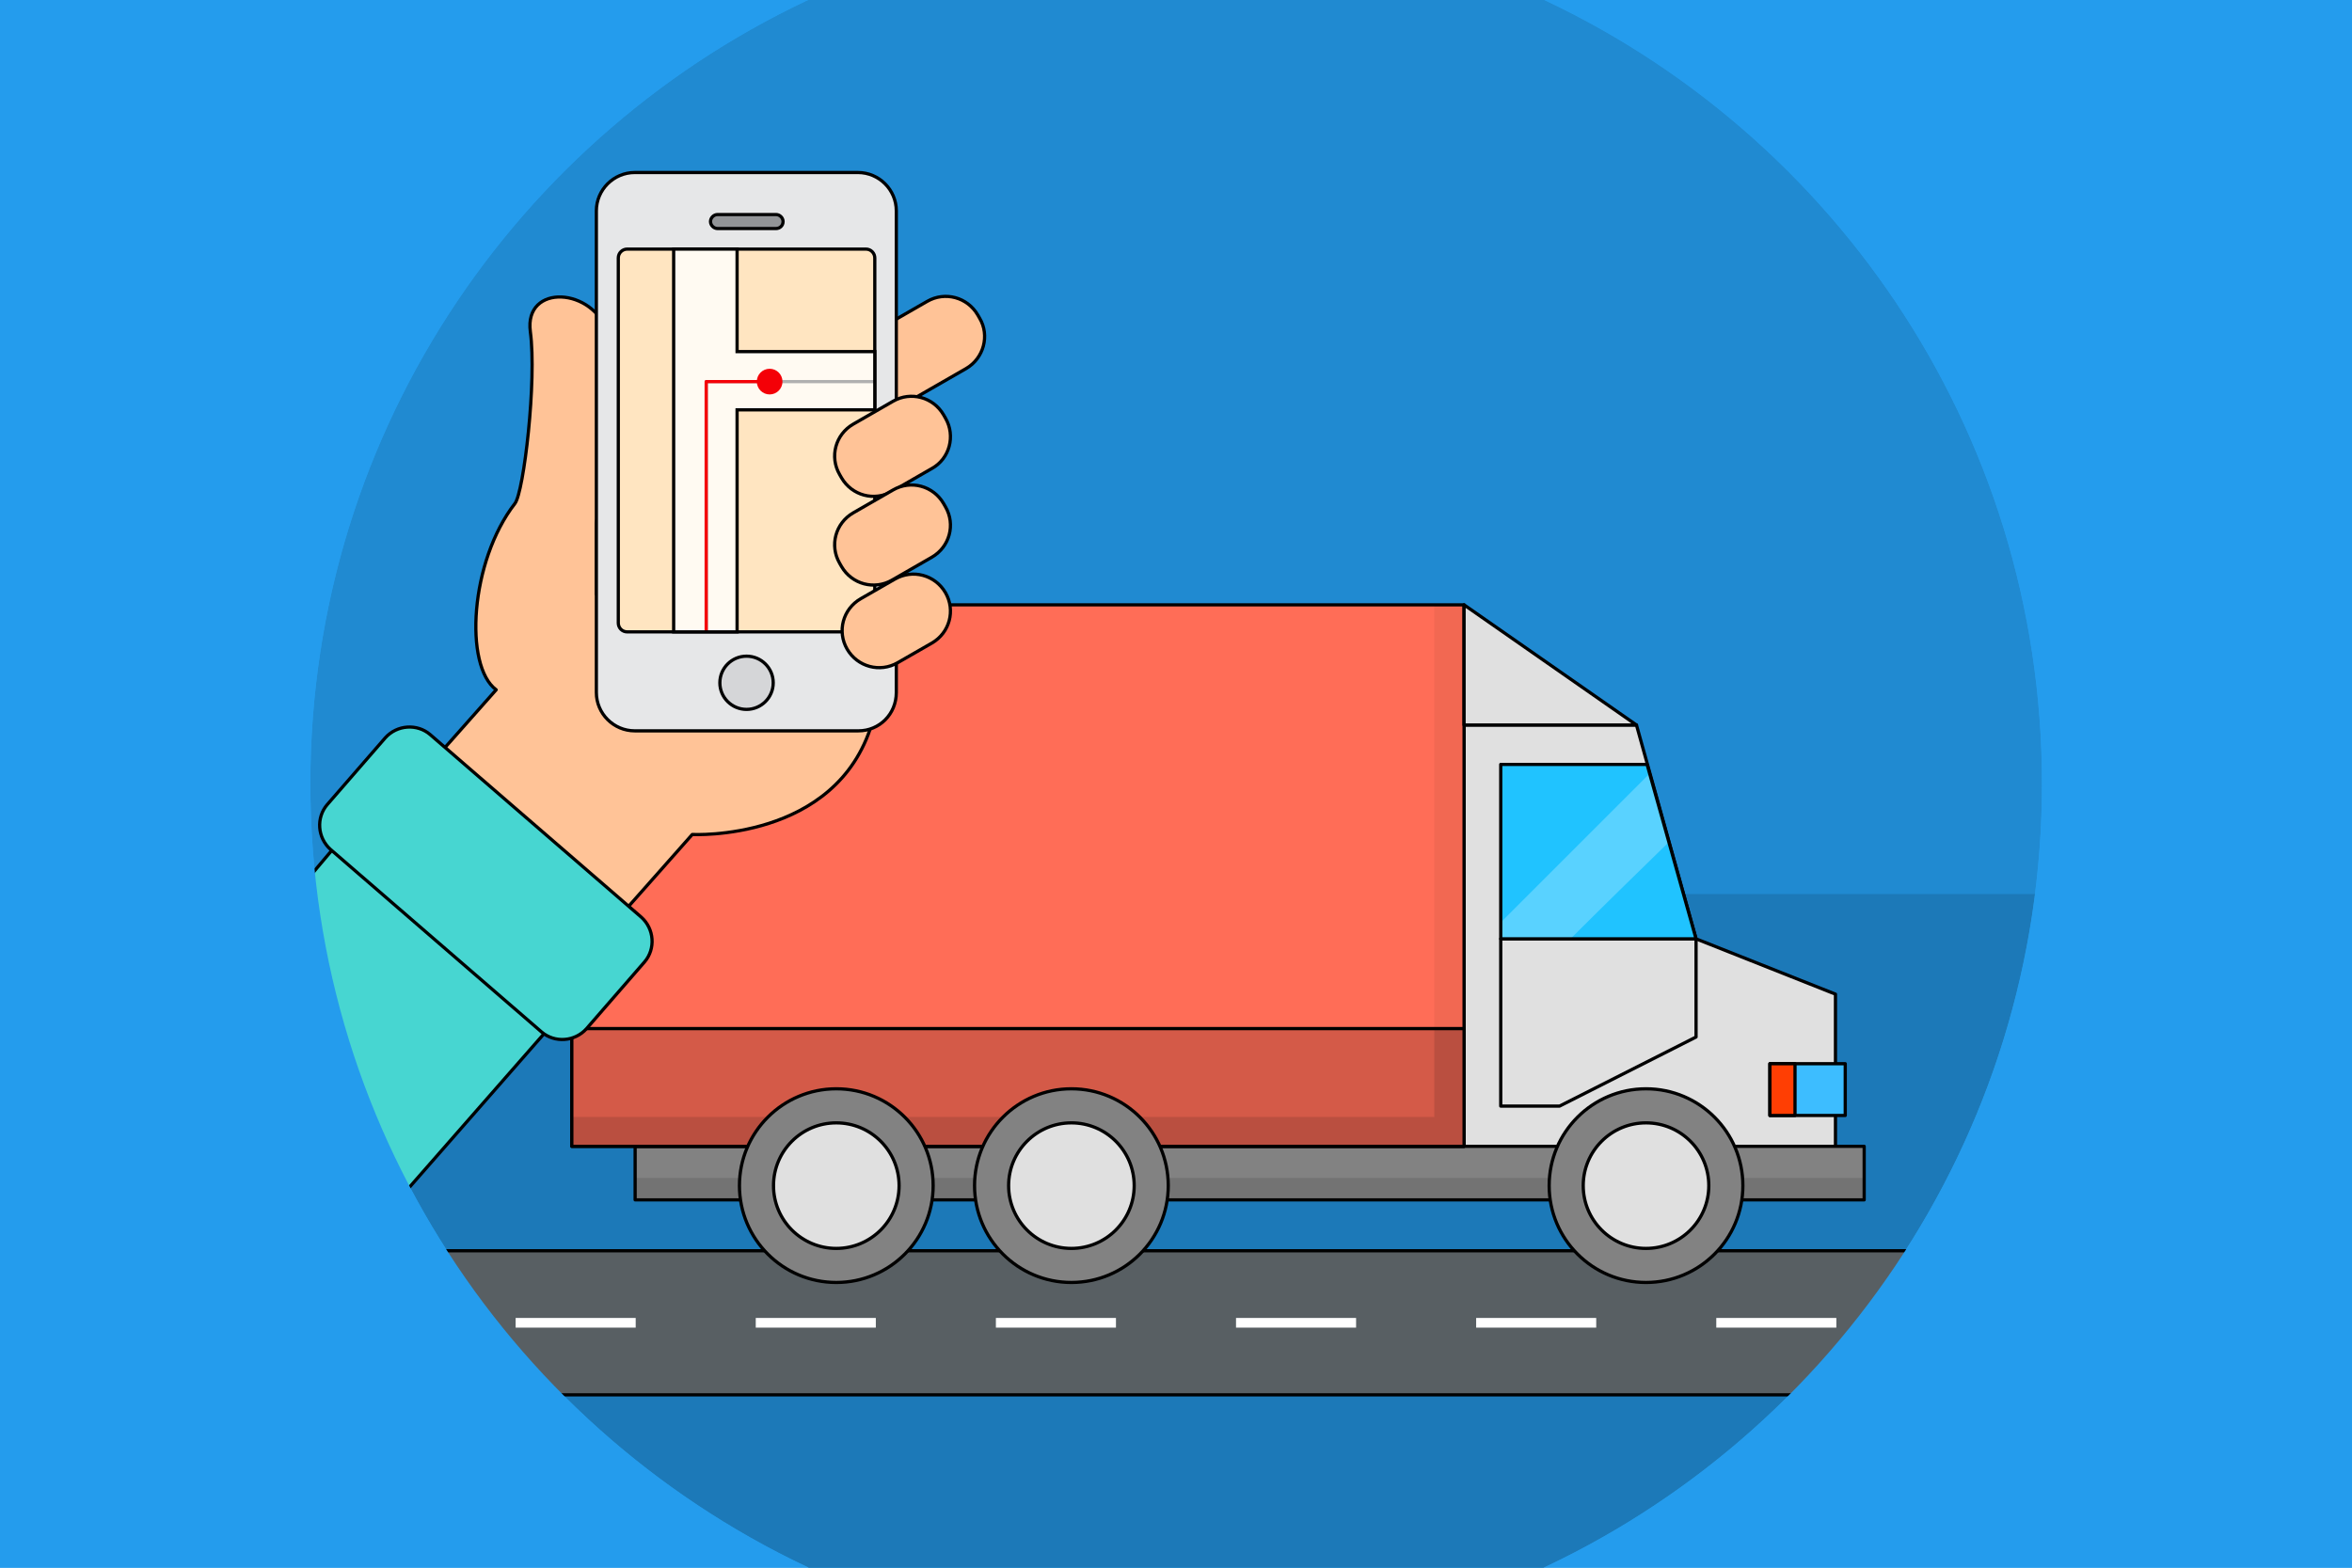
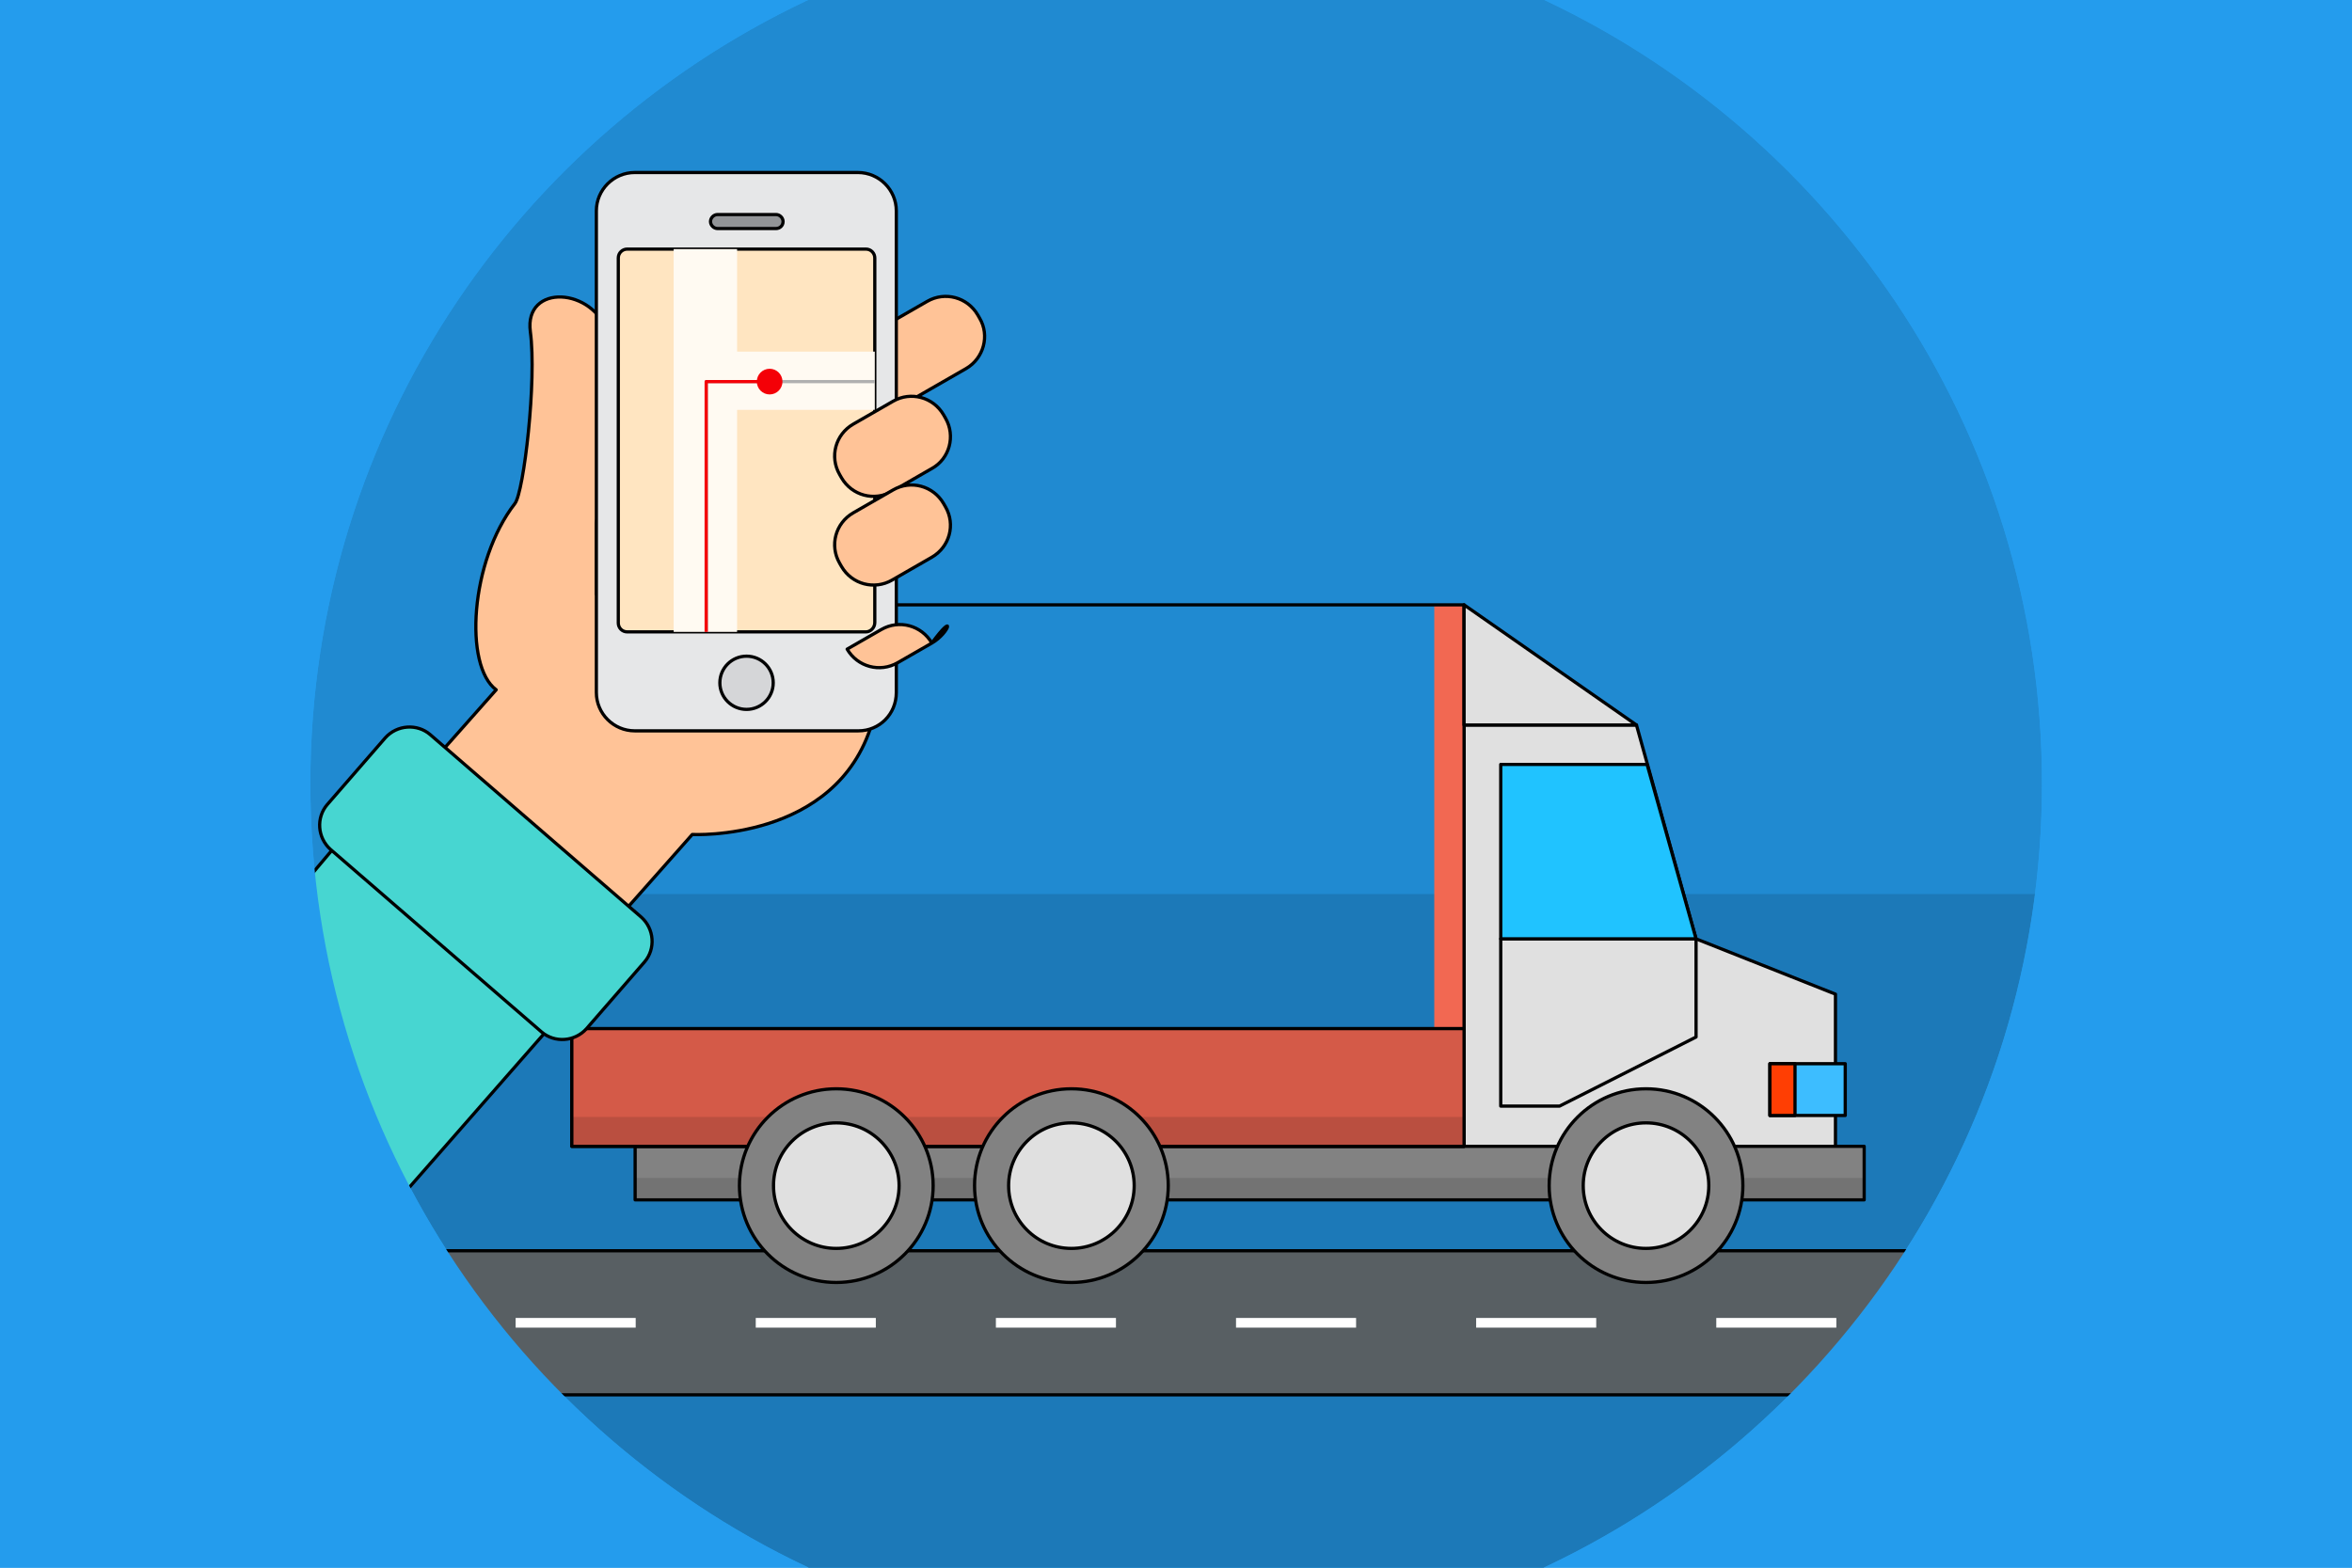
<svg xmlns="http://www.w3.org/2000/svg" version="1.2" baseProfile="tiny" id="Слой_1" x="0px" y="0px" viewBox="0 0 729 486" xml:space="preserve">
  <g>
    <g>
      <rect x="-5.45" y="-3.72" fill="#249CED" width="740" height="493.33" />
    </g>
    <g>
      <g>
        <path fill="#208AD1" d="M96.19,242.95c0,110.62,66.94,205.6,162.52,246.67h211.67c95.58-41.06,162.52-136.04,162.52-246.67     S565.97,37.35,470.39-3.72H258.72C163.14,37.35,96.19,132.32,96.19,242.95z" />
        <path fill="#1C79B8" d="M98.37,277.18c12.19,95.71,74.79,175.67,160.35,212.43h211.67c85.56-36.76,148.16-116.72,160.35-212.43     H98.37z" />
      </g>
      <g>
        <path fill="#585F63" stroke="#000000" stroke-miterlimit="10" d="M117.65,432.41h493.81c5.57-13.04,14.18-30.66,17.65-44.66H100     C103.47,401.75,112.08,419.38,117.65,432.41z" />
        <g>
          <g>
            <polygon fill="#E0E0E0" stroke="#000000" stroke-linecap="round" stroke-linejoin="round" stroke-miterlimit="10" points="       568.9,356.69 453.79,356.69 453.79,224.76 507.22,224.76 525.69,291.05 568.9,308.2      " />
            <polygon fill="#E0E0E0" stroke="#000000" stroke-linecap="round" stroke-linejoin="round" stroke-miterlimit="10" points="       465.15,291.05 465.15,342.9 483.39,342.9 525.69,321.49 525.69,291.05      " />
            <rect x="196.86" y="355.37" fill="#828282" width="380.94" height="16.6" />
            <rect x="196.86" y="365.18" fill="#737373" width="380.94" height="6.79" />
            <rect x="196.86" y="355.37" fill="none" stroke="#000000" stroke-linecap="round" stroke-linejoin="round" stroke-miterlimit="10" width="380.94" height="16.6" />
-             <rect x="177.24" y="187.51" fill="#FF6D57" width="276.55" height="167.86" />
            <rect x="444.55" y="187.51" fill="#F26852" width="9.24" height="131.31" />
            <rect x="177.24" y="187.51" fill="none" stroke="#000000" stroke-linecap="round" stroke-linejoin="round" stroke-miterlimit="10" width="276.55" height="167.86" />
            <rect x="177.24" y="318.87" fill="#D45A48" width="276.55" height="36.5" />
-             <rect x="444.55" y="318.87" fill="#BA4F40" width="9.24" height="36.5" />
            <rect x="177.24" y="346.28" fill="#BA4F40" width="276.55" height="9.09" />
            <rect x="177.24" y="318.87" fill="none" stroke="#000000" stroke-linecap="round" stroke-linejoin="round" stroke-miterlimit="10" width="276.55" height="36.5" />
            <circle fill="#828282" stroke="#000000" stroke-linecap="round" stroke-linejoin="round" stroke-miterlimit="10" cx="510.18" cy="367.56" r="30.02" />
            <circle fill="#E0E0E0" stroke="#000000" stroke-linecap="round" stroke-linejoin="round" stroke-miterlimit="10" cx="510.18" cy="367.56" r="19.46" />
            <circle fill="#828282" stroke="#000000" stroke-linecap="round" stroke-linejoin="round" stroke-miterlimit="10" cx="332.08" cy="367.56" r="30.02" />
            <circle fill="#E0E0E0" stroke="#000000" stroke-linecap="round" stroke-linejoin="round" stroke-miterlimit="10" cx="332.08" cy="367.56" r="19.46" />
            <circle fill="#828282" stroke="#000000" stroke-linecap="round" stroke-linejoin="round" stroke-miterlimit="10" cx="259.21" cy="367.56" r="30.02" />
            <circle fill="#E0E0E0" stroke="#000000" stroke-linecap="round" stroke-linejoin="round" stroke-miterlimit="10" cx="259.21" cy="367.56" r="19.46" />
            <polygon fill="#20C3FF" points="510.51,236.98 525.69,291.05 465.15,291.05 465.15,236.98      " />
-             <path fill="#59D2FF" d="M517.27,261.05l-5.96-21.24l-46.15,46.15v5.08h21.61C496.09,281.73,507.03,271.01,517.27,261.05z" />
            <polygon fill="none" stroke="#000000" stroke-linecap="round" stroke-linejoin="round" stroke-miterlimit="10" points="       510.51,236.98 525.69,291.05 465.15,291.05 465.15,236.98      " />
          </g>
          <polygon fill="#E0E0E0" stroke="#000000" stroke-linecap="round" stroke-linejoin="round" stroke-miterlimit="10" points="      507.22,224.76 453.79,224.76 453.79,187.51     " />
          <rect x="548.58" y="329.76" fill="#3DBDFF" stroke="#000000" stroke-linecap="round" stroke-linejoin="round" stroke-miterlimit="10" width="23.35" height="16.05" />
          <rect x="548.58" y="329.76" fill="#FF3E03" stroke="#000000" stroke-linecap="round" stroke-linejoin="round" stroke-miterlimit="10" width="7.78" height="16.05" />
        </g>
        <g>
-           <line fill="none" stroke="#FFFFFF" stroke-width="3" stroke-miterlimit="10" x1="102.61" y1="410.08" x2="122.61" y2="410.08" />
          <line fill="none" stroke="#FFFFFF" stroke-width="3" stroke-miterlimit="10" stroke-dasharray="37.214,37.214" x1="159.82" y1="410.08" x2="587.79" y2="410.08" />
          <line fill="none" stroke="#FFFFFF" stroke-width="3" stroke-miterlimit="10" x1="606.4" y1="410.08" x2="626.4" y2="410.08" />
        </g>
        <g>
          <g>
            <g>
              <path fill="#FFC397" stroke="#000000" stroke-linecap="round" stroke-linejoin="round" stroke-miterlimit="10" d="        M150.74,330.77l63.82-72.07c0,0,44.68,2.32,55.7-34.44c11.02-36.76-56.13-64.69-56.13-64.69l-29.3,24.6v-21.85        c0,0,7.98-44.14,3.63-58.76s-26.11-15.77-24.08-0.72s-2.03,49.79-4.79,53.26c-13.92,17.95-15.81,50.36-5.8,57.74l-58.75,66.28        " />
              <path fill="#47D6D1" stroke="#000000" stroke-linejoin="round" stroke-miterlimit="10" d="M113.72,383.1l69.03-78.76        l-66-57.17l-51.84,61.36C77.3,336.18,93.2,361.35,113.72,383.1z" />
              <path fill="#FFC397" stroke="#000000" stroke-linecap="round" stroke-linejoin="round" stroke-miterlimit="10" d="        M299.42,114.27l-22.92,13.17c-5.51,3.18-12.47,1.3-15.67-4.2l-0.58-1.01c-3.19-5.5-1.31-12.45,4.21-15.63l22.92-13.17        c5.51-3.18,12.47-1.3,15.67,4.2l0.58,1.01C306.82,103.99,304.93,111.08,299.42,114.27z" />
              <path fill="#47D6D1" stroke="#000000" stroke-linecap="round" stroke-linejoin="round" stroke-miterlimit="10" d="        M167.86,319.92l-65.42-56.59c-4.06-3.62-4.5-9.84-1.02-13.89l17.99-20.7c3.63-4.05,9.86-4.49,13.92-1.01l65.42,56.59        c4.06,3.62,4.5,9.84,1.02,13.89l-17.99,20.7C178.16,322.96,171.92,323.39,167.86,319.92z" />
              <path fill="#E6E7E8" stroke="#000000" stroke-linecap="round" stroke-linejoin="round" stroke-miterlimit="10" d="        M266.06,226.57h-69.33c-6.53,0-11.89-5.35-11.89-11.87V65.35c0-6.51,5.37-11.87,11.89-11.87h69.19        c6.53,0,11.89,5.35,11.89,11.87v149.36C277.81,221.36,272.59,226.57,266.06,226.57z" />
              <path fill="#FFE5C1" stroke="#000000" stroke-miterlimit="10" d="M268.38,195.89h-73.98c-1.6,0-2.76-1.3-2.76-2.75V79.97        c0-1.59,1.31-2.75,2.76-2.75h73.98c1.6,0,2.76,1.3,2.76,2.75V193C271.14,194.59,269.83,195.89,268.38,195.89z" />
              <polygon fill="#FFFAF2" points="271.14,109 228.46,109 228.46,77.22 208.8,77.22 208.8,195.89 228.46,195.89 228.46,127.06         271.14,127.06       " />
              <polyline fill="none" stroke="#B0B0B0" stroke-linejoin="round" stroke-miterlimit="10" points="218.89,195.89 218.89,118.3         271.14,118.3       " />
              <polyline fill="none" stroke="#F40007" stroke-linejoin="round" stroke-miterlimit="10" points="218.89,195.89 218.89,118.3         238.81,118.3       " />
-               <polygon fill="none" stroke="#000000" stroke-miterlimit="10" points="271.14,109 228.46,109 228.46,77.22 208.8,77.22         208.8,195.89 228.46,195.89 228.46,127.06 271.14,127.06       " />
              <path fill="#929497" stroke="#000000" stroke-linecap="round" stroke-linejoin="round" stroke-miterlimit="10" d="        M240.53,70.85H222.4c-1.16,0-2.18-1.01-2.18-2.17l0,0c0-1.16,1.02-2.17,2.18-2.17h18.13c1.16,0,2.18,1.01,2.18,2.17l0,0        C242.71,69.98,241.69,70.85,240.53,70.85z" />
              <ellipse fill="#D5D6D8" stroke="#000000" stroke-linecap="round" stroke-linejoin="round" stroke-miterlimit="10" cx="231.39" cy="211.67" rx="8.27" ry="8.25" />
              <path fill="#FFC397" stroke="#000000" stroke-linecap="round" stroke-linejoin="round" stroke-miterlimit="10" d="        M288.83,145.24l-12.33,7.09c-5.51,3.18-12.47,1.3-15.67-4.2l-0.58-1.01c-3.19-5.5-1.31-12.45,4.21-15.63l12.33-7.09        c5.51-3.18,12.47-1.3,15.67,4.2l0.58,1.01C296.23,135.11,294.34,142.2,288.83,145.24z" />
              <path fill="#FFC397" stroke="#000000" stroke-linecap="round" stroke-linejoin="round" stroke-miterlimit="10" d="        M288.83,172.74l-12.33,7.09c-5.51,3.18-12.47,1.3-15.67-4.2l-0.58-1.01c-3.19-5.5-1.31-12.45,4.21-15.63l12.33-7.09        c5.51-3.18,12.47-1.3,15.67,4.2l0.58,1.01C296.23,162.6,294.34,169.55,288.83,172.74z" />
-               <path fill="#FFC397" stroke="#000000" stroke-linecap="round" stroke-linejoin="round" stroke-miterlimit="10" d="        M288.83,199.36l-10.59,6.08c-5.51,3.18-12.47,1.3-15.67-4.2l0,0c-3.19-5.5-1.31-12.45,4.21-15.63l10.59-6.08        c5.51-3.18,12.47-1.3,15.67,4.2l0,0C296.23,189.23,294.34,196.18,288.83,199.36z" />
+               <path fill="#FFC397" stroke="#000000" stroke-linecap="round" stroke-linejoin="round" stroke-miterlimit="10" d="        M288.83,199.36l-10.59,6.08c-5.51,3.18-12.47,1.3-15.67-4.2l0,0l10.59-6.08        c5.51-3.18,12.47-1.3,15.67,4.2l0,0C296.23,189.23,294.34,196.18,288.83,199.36z" />
            </g>
          </g>
          <circle fill="#F40007" cx="238.55" cy="118.3" r="3.98" />
        </g>
      </g>
    </g>
    <path fill="none" d="M470.39-3.72H258.72C163.14,37.35,96.19,132.32,96.19,242.95s66.94,205.6,162.52,246.67h211.67   c95.58-41.06,162.52-136.04,162.52-246.67S565.97,37.35,470.39-3.72z" />
    <path fill="#249CED" d="M96.2,242.95c0-110.62,66.94-205.6,162.52-246.67H-5.45v493.33h264.17   C163.14,448.55,96.2,353.57,96.2,242.95z" />
    <path fill="#249CED" d="M470.39-3.72c95.58,41.06,162.52,136.04,162.52,246.67s-66.94,205.6-162.52,246.67h264.17V-3.72H470.39z" />
  </g>
</svg>